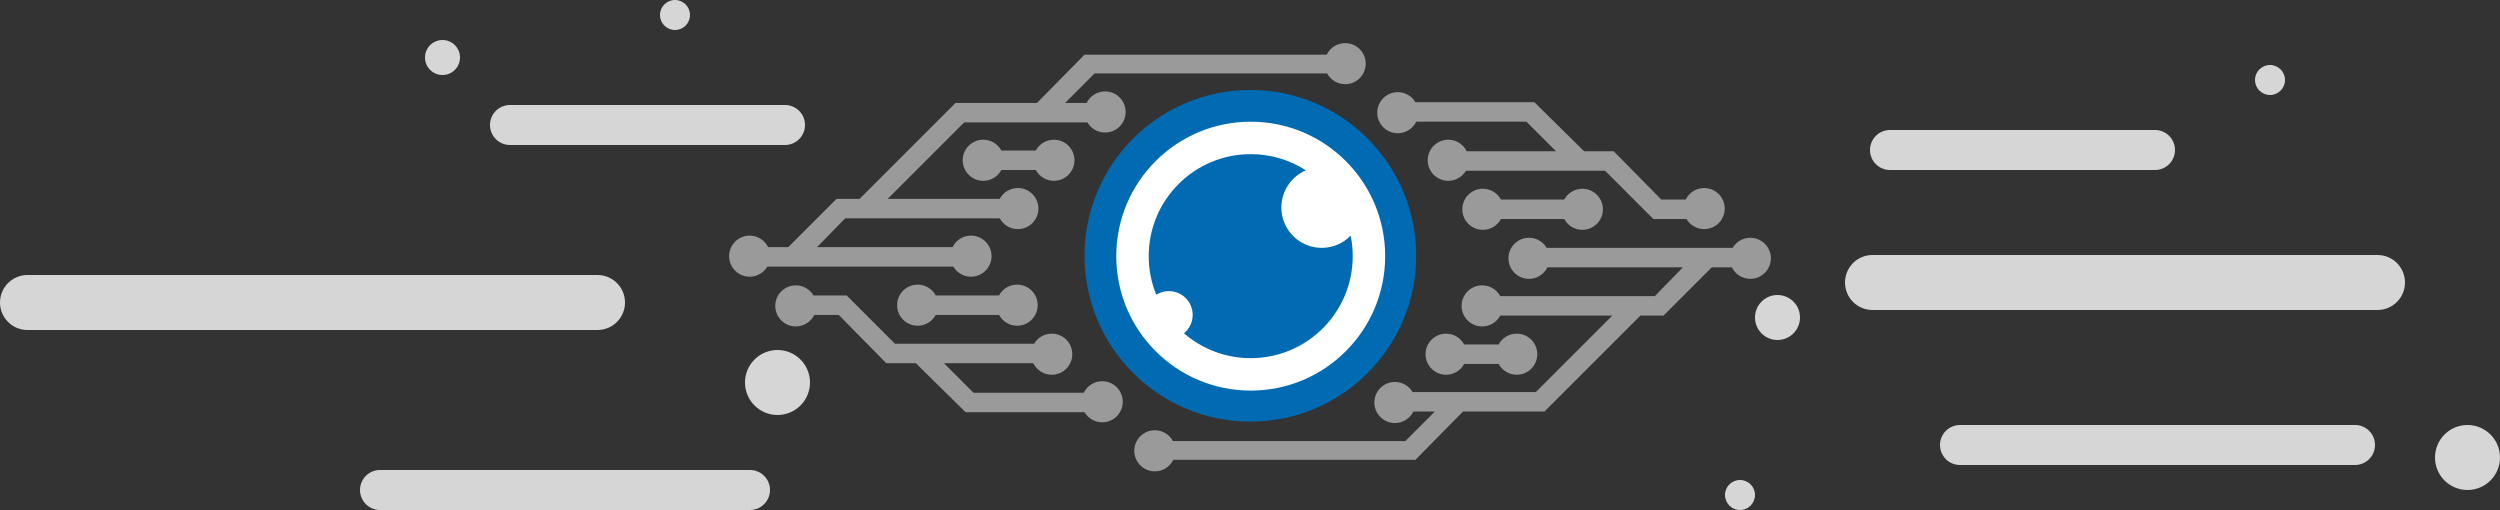
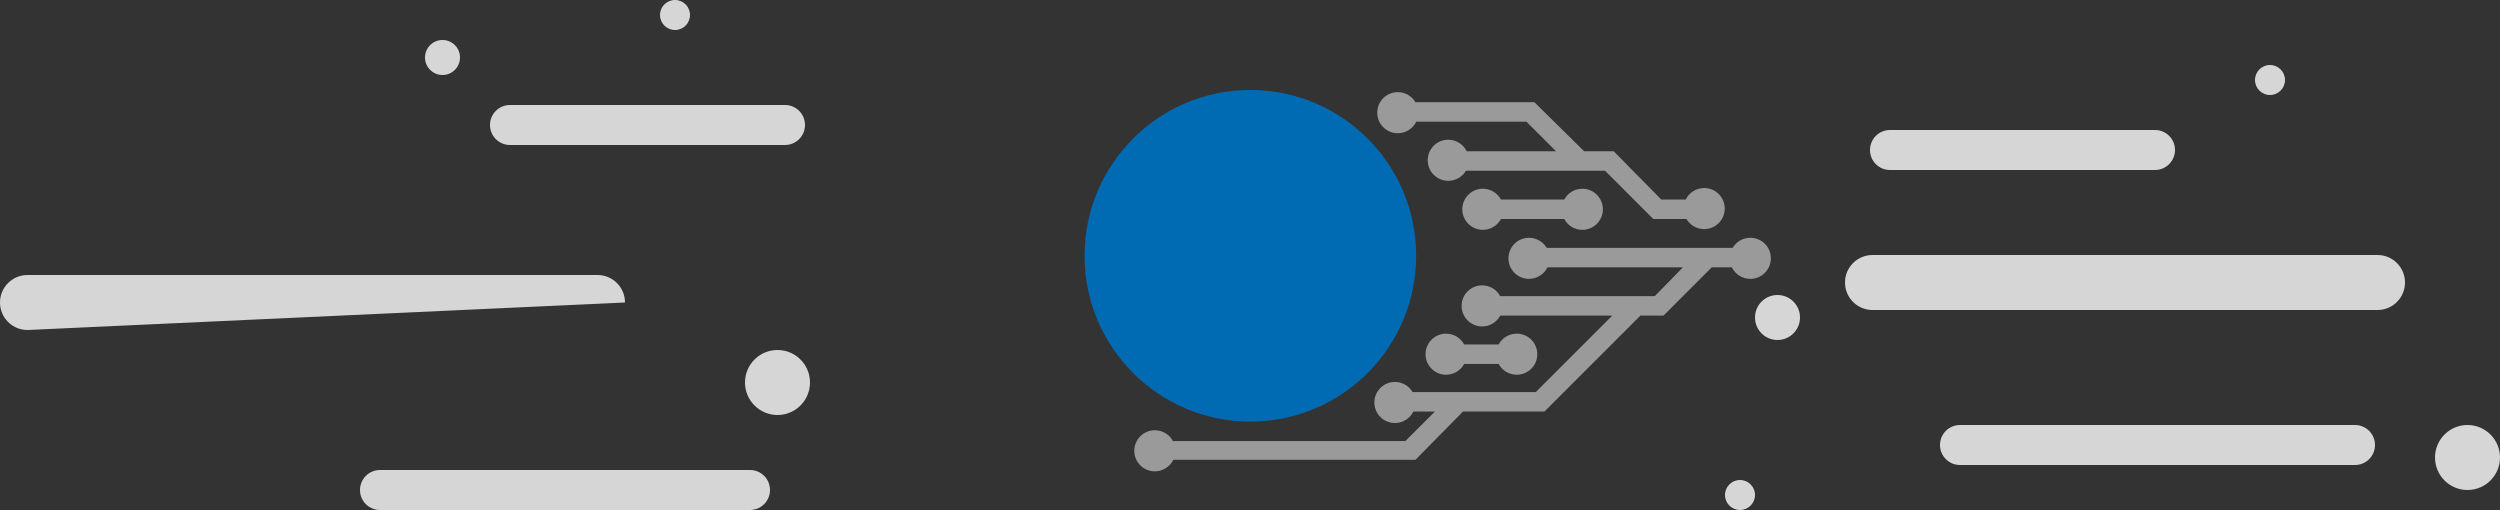
<svg xmlns="http://www.w3.org/2000/svg" width="500px" height="102px">
  <rect width="100%" height="100%" fill="#333333" stroke="none" />
-   <path fill-rule="evenodd" fill="rgb(214, 214, 214)" d="M493.500,98.000 C489.910,98.000 487.000,95.090 487.000,91.500 C487.000,87.910 489.910,85.000 493.500,85.000 C497.090,85.000 500.000,87.910 500.000,91.500 C500.000,95.090 497.090,98.000 493.500,98.000 ZM475.500,62.000 L374.500,62.000 C371.462,62.000 369.000,59.538 369.000,56.500 C369.000,53.462 371.462,51.000 374.500,51.000 L475.500,51.000 C478.538,51.000 481.000,53.462 481.000,56.500 C481.000,59.538 478.538,62.000 475.500,62.000 ZM454.000,19.000 C452.343,19.000 451.000,17.657 451.000,16.000 C451.000,14.343 452.343,13.000 454.000,13.000 C455.657,13.000 457.000,14.343 457.000,16.000 C457.000,17.657 455.657,19.000 454.000,19.000 ZM431.000,34.000 L378.000,34.000 C375.791,34.000 374.000,32.209 374.000,30.000 C374.000,27.791 375.791,26.000 378.000,26.000 L431.000,26.000 C433.209,26.000 435.000,27.791 435.000,30.000 C435.000,32.209 433.209,34.000 431.000,34.000 ZM355.500,68.000 C353.015,68.000 351.000,65.985 351.000,63.500 C351.000,61.015 353.015,59.000 355.500,59.000 C357.985,59.000 360.000,61.015 360.000,63.500 C360.000,65.985 357.985,68.000 355.500,68.000 ZM348.000,102.000 C346.343,102.000 345.000,100.657 345.000,99.000 C345.000,97.343 346.343,96.000 348.000,96.000 C349.657,96.000 351.000,97.343 351.000,99.000 C351.000,100.657 349.657,102.000 348.000,102.000 ZM155.500,83.000 C151.910,83.000 149.000,80.090 149.000,76.500 C149.000,72.910 151.910,70.000 155.500,70.000 C159.090,70.000 162.000,72.910 162.000,76.500 C162.000,80.090 159.090,83.000 155.500,83.000 ZM157.000,29.000 L102.000,29.000 C99.791,29.000 98.000,27.209 98.000,25.000 C98.000,22.791 99.791,21.000 102.000,21.000 L157.000,21.000 C159.209,21.000 161.000,22.791 161.000,25.000 C161.000,27.209 159.209,29.000 157.000,29.000 ZM135.000,6.000 C133.343,6.000 132.000,4.657 132.000,3.000 C132.000,1.343 133.343,0.000 135.000,0.000 C136.657,0.000 138.000,1.343 138.000,3.000 C138.000,4.657 136.657,6.000 135.000,6.000 ZM88.500,15.000 C86.567,15.000 85.000,13.433 85.000,11.500 C85.000,9.567 86.567,8.000 88.500,8.000 C90.433,8.000 92.000,9.567 92.000,11.500 C92.000,13.433 90.433,15.000 88.500,15.000 ZM125.000,60.500 C125.000,63.538 122.538,66.000 119.500,66.000 L5.500,66.000 C2.462,66.000 -0.000,63.538 -0.000,60.500 C-0.000,57.462 2.462,55.000 5.500,55.000 L119.500,55.000 C122.538,55.000 125.000,57.462 125.000,60.500 ZM76.000,94.000 L150.000,94.000 C152.209,94.000 154.000,95.791 154.000,98.000 C154.000,100.209 152.209,102.000 150.000,102.000 L76.000,102.000 C73.791,102.000 72.000,100.209 72.000,98.000 C72.000,95.791 73.791,94.000 76.000,94.000 ZM392.000,85.000 L471.000,85.000 C473.209,85.000 475.000,86.791 475.000,89.000 C475.000,91.209 473.209,93.000 471.000,93.000 L392.000,93.000 C389.791,93.000 388.000,91.209 388.000,89.000 C388.000,86.791 389.791,85.000 392.000,85.000 Z" />
-   <path fill-rule="evenodd" fill="rgb(154, 154, 154)" d="M269.032,16.842 C267.467,16.842 266.107,15.966 265.413,14.679 L218.928,14.679 L213.017,20.590 L217.325,20.590 C217.993,19.224 219.396,18.283 221.019,18.283 C223.288,18.283 225.128,20.123 225.128,22.393 C225.128,24.662 223.288,26.502 221.019,26.502 C219.513,26.502 218.197,25.691 217.481,24.483 L192.831,24.483 L177.547,39.767 L199.953,39.767 C200.647,38.479 202.007,37.604 203.573,37.604 C205.842,37.604 207.682,39.444 207.682,41.713 C207.682,43.983 205.842,45.823 203.573,45.823 C202.007,45.823 200.647,44.948 199.953,43.660 L169.044,43.660 L163.414,49.427 L190.507,49.427 C191.175,48.061 192.578,47.120 194.200,47.120 C196.470,47.120 198.310,48.960 198.310,51.230 C198.310,53.499 196.470,55.339 194.200,55.339 C192.695,55.339 191.379,54.528 190.663,53.320 L153.473,53.320 C152.758,54.528 151.442,55.339 149.936,55.339 C147.666,55.339 145.826,53.499 145.826,51.230 C145.826,48.960 147.666,47.120 149.936,47.120 C151.559,47.120 152.961,48.061 153.629,49.427 L157.650,49.427 L167.310,39.767 L171.924,39.767 L191.101,20.590 L207.391,20.590 L216.910,10.930 L265.339,10.930 C266.007,9.564 267.410,8.623 269.032,8.623 C271.302,8.623 273.142,10.463 273.142,12.732 C273.142,15.002 271.302,16.842 269.032,16.842 ZM203.428,65.143 C201.863,65.143 200.503,64.268 199.809,62.981 L187.150,62.981 C186.457,64.268 185.096,65.143 183.531,65.143 C181.261,65.143 179.422,63.304 179.422,61.034 C179.422,58.765 181.261,56.925 183.531,56.925 C185.096,56.925 186.457,57.800 187.150,59.088 L199.809,59.088 C200.503,57.800 201.863,56.925 203.428,56.925 C205.698,56.925 207.538,58.765 207.538,61.034 C207.538,63.304 205.698,65.143 203.428,65.143 ZM210.782,36.162 C209.217,36.162 207.856,35.287 207.162,34.000 L200.271,34.000 C199.577,35.287 198.217,36.162 196.652,36.162 C194.382,36.162 192.542,34.323 192.542,32.053 C192.542,29.784 194.382,27.944 196.652,27.944 C198.217,27.944 199.577,28.819 200.271,30.107 L207.162,30.107 C207.856,28.819 209.217,27.944 210.782,27.944 C213.051,27.944 214.891,29.784 214.891,32.053 C214.891,34.323 213.051,36.162 210.782,36.162 ZM159.164,57.069 C160.669,57.069 161.985,57.880 162.701,59.088 L169.329,59.088 L169.329,59.088 L178.989,68.748 L206.812,68.748 C207.527,67.540 208.843,66.730 210.349,66.730 C212.619,66.730 214.458,68.569 214.458,70.839 C214.458,73.108 212.619,74.948 210.349,74.948 C208.726,74.948 207.324,74.007 206.656,72.641 L188.794,72.641 L194.705,78.553 L216.749,78.553 C217.417,77.187 218.819,76.246 220.442,76.246 C222.712,76.246 224.551,78.085 224.551,80.355 C224.551,82.624 222.712,84.464 220.442,84.464 C218.936,84.464 217.620,83.654 216.905,82.446 L193.119,82.446 L193.119,82.446 L183.172,72.641 L177.259,72.641 L167.740,62.981 L162.857,62.981 C162.189,64.347 160.786,65.288 159.164,65.288 C156.894,65.288 155.054,63.448 155.054,61.178 C155.054,58.909 156.894,57.069 159.164,57.069 Z" />
+   <path fill-rule="evenodd" fill="rgb(214, 214, 214)" d="M493.500,98.000 C489.910,98.000 487.000,95.090 487.000,91.500 C487.000,87.910 489.910,85.000 493.500,85.000 C497.090,85.000 500.000,87.910 500.000,91.500 C500.000,95.090 497.090,98.000 493.500,98.000 ZM475.500,62.000 L374.500,62.000 C371.462,62.000 369.000,59.538 369.000,56.500 C369.000,53.462 371.462,51.000 374.500,51.000 L475.500,51.000 C478.538,51.000 481.000,53.462 481.000,56.500 C481.000,59.538 478.538,62.000 475.500,62.000 ZM454.000,19.000 C452.343,19.000 451.000,17.657 451.000,16.000 C451.000,14.343 452.343,13.000 454.000,13.000 C455.657,13.000 457.000,14.343 457.000,16.000 C457.000,17.657 455.657,19.000 454.000,19.000 ZM431.000,34.000 L378.000,34.000 C375.791,34.000 374.000,32.209 374.000,30.000 C374.000,27.791 375.791,26.000 378.000,26.000 L431.000,26.000 C433.209,26.000 435.000,27.791 435.000,30.000 C435.000,32.209 433.209,34.000 431.000,34.000 ZM355.500,68.000 C353.015,68.000 351.000,65.985 351.000,63.500 C351.000,61.015 353.015,59.000 355.500,59.000 C357.985,59.000 360.000,61.015 360.000,63.500 C360.000,65.985 357.985,68.000 355.500,68.000 ZM348.000,102.000 C346.343,102.000 345.000,100.657 345.000,99.000 C345.000,97.343 346.343,96.000 348.000,96.000 C349.657,96.000 351.000,97.343 351.000,99.000 C351.000,100.657 349.657,102.000 348.000,102.000 ZM155.500,83.000 C151.910,83.000 149.000,80.090 149.000,76.500 C149.000,72.910 151.910,70.000 155.500,70.000 C159.090,70.000 162.000,72.910 162.000,76.500 C162.000,80.090 159.090,83.000 155.500,83.000 ZM157.000,29.000 L102.000,29.000 C99.791,29.000 98.000,27.209 98.000,25.000 C98.000,22.791 99.791,21.000 102.000,21.000 L157.000,21.000 C159.209,21.000 161.000,22.791 161.000,25.000 C161.000,27.209 159.209,29.000 157.000,29.000 ZM135.000,6.000 C133.343,6.000 132.000,4.657 132.000,3.000 C132.000,1.343 133.343,0.000 135.000,0.000 C136.657,0.000 138.000,1.343 138.000,3.000 C138.000,4.657 136.657,6.000 135.000,6.000 ZM88.500,15.000 C86.567,15.000 85.000,13.433 85.000,11.500 C85.000,9.567 86.567,8.000 88.500,8.000 C90.433,8.000 92.000,9.567 92.000,11.500 C92.000,13.433 90.433,15.000 88.500,15.000 ZM125.000,60.500 L5.500,66.000 C2.462,66.000 -0.000,63.538 -0.000,60.500 C-0.000,57.462 2.462,55.000 5.500,55.000 L119.500,55.000 C122.538,55.000 125.000,57.462 125.000,60.500 ZM76.000,94.000 L150.000,94.000 C152.209,94.000 154.000,95.791 154.000,98.000 C154.000,100.209 152.209,102.000 150.000,102.000 L76.000,102.000 C73.791,102.000 72.000,100.209 72.000,98.000 C72.000,95.791 73.791,94.000 76.000,94.000 ZM392.000,85.000 L471.000,85.000 C473.209,85.000 475.000,86.791 475.000,89.000 C475.000,91.209 473.209,93.000 471.000,93.000 L392.000,93.000 C389.791,93.000 388.000,91.209 388.000,89.000 C388.000,86.791 389.791,85.000 392.000,85.000 Z" />
  <path fill-rule="evenodd" fill="rgb(154, 154, 154)" d="M230.968,86.050 C232.533,86.050 233.893,86.925 234.587,88.213 L281.072,88.213 L286.983,82.301 L282.675,82.301 C282.007,83.667 280.604,84.608 278.981,84.608 C276.712,84.608 274.872,82.769 274.872,80.499 C274.872,78.230 276.712,76.390 278.981,76.390 C280.487,76.390 281.803,77.200 282.519,78.408 L307.169,78.408 L322.453,63.125 L300.047,63.125 C299.353,64.412 297.993,65.288 296.427,65.288 C294.158,65.288 292.318,63.448 292.318,61.178 C292.318,58.909 294.158,57.069 296.427,57.069 C297.993,57.069 299.353,57.944 300.047,59.232 L330.956,59.232 L336.586,53.465 L309.493,53.465 C308.825,54.830 307.422,55.771 305.800,55.771 C303.530,55.771 301.690,53.932 301.690,51.662 C301.690,49.393 303.530,47.553 305.800,47.553 C307.305,47.553 308.621,48.363 309.337,49.572 L346.527,49.572 C347.242,48.363 348.558,47.553 350.064,47.553 C352.334,47.553 354.174,49.393 354.174,51.662 C354.174,53.932 352.334,55.771 350.064,55.771 C348.441,55.771 347.039,54.830 346.371,53.465 L342.350,53.465 L332.690,63.125 L328.076,63.125 L308.899,82.301 L292.609,82.301 L283.090,91.962 L234.661,91.962 C233.993,93.328 232.590,94.269 230.968,94.269 C228.698,94.269 226.858,92.429 226.858,90.160 C226.858,87.890 228.698,86.050 230.968,86.050 ZM296.572,37.748 C298.137,37.748 299.497,38.624 300.191,39.911 L312.850,39.911 C313.543,38.624 314.904,37.748 316.469,37.748 C318.739,37.748 320.578,39.588 320.578,41.858 C320.578,44.127 318.739,45.967 316.469,45.967 C314.904,45.967 313.543,45.092 312.850,43.804 L300.191,43.804 C299.497,45.092 298.137,45.967 296.572,45.967 C294.302,45.967 292.462,44.127 292.462,41.858 C292.462,39.588 294.302,37.748 296.572,37.748 ZM289.218,66.730 C290.783,66.730 292.144,67.605 292.838,68.892 L299.729,68.892 C300.423,67.605 301.783,66.730 303.348,66.730 C305.618,66.730 307.458,68.569 307.458,70.839 C307.458,73.108 305.618,74.948 303.348,74.948 C301.783,74.948 300.423,74.073 299.729,72.785 L292.838,72.785 C292.144,74.073 290.783,74.948 289.218,74.948 C286.949,74.948 285.109,73.108 285.109,70.839 C285.109,68.569 286.949,66.730 289.218,66.730 ZM340.836,45.823 C339.331,45.823 338.015,45.012 337.299,43.804 L330.671,43.804 L330.671,43.804 L321.011,34.144 L293.188,34.144 C292.473,35.352 291.157,36.162 289.651,36.162 C287.381,36.162 285.542,34.323 285.542,32.053 C285.542,29.784 287.381,27.944 289.651,27.944 C291.274,27.944 292.676,28.885 293.344,30.251 L311.206,30.251 L305.295,24.339 L283.251,24.339 C282.583,25.705 281.181,26.646 279.558,26.646 C277.288,26.646 275.449,24.806 275.449,22.537 C275.449,20.267 277.288,18.428 279.558,18.428 C281.064,18.428 282.380,19.238 283.095,20.446 L306.881,20.446 L306.881,20.446 L316.828,30.251 L322.741,30.251 L332.260,39.911 L337.143,39.911 C337.811,38.545 339.214,37.604 340.836,37.604 C343.106,37.604 344.946,39.444 344.946,41.713 C344.946,43.983 343.106,45.823 340.836,45.823 Z" />
  <path fill-rule="evenodd" fill="rgb(0, 107, 179)" d="M250.072,17.995 C268.387,17.995 283.235,32.842 283.235,51.158 C283.235,69.473 268.387,84.320 250.072,84.320 C231.757,84.320 216.910,69.473 216.910,51.158 C216.910,32.842 231.757,17.995 250.072,17.995 Z" />
-   <path fill-rule="evenodd" fill="rgb(255, 255, 255)" d="M250.144,24.339 C264.995,24.339 277.035,36.378 277.035,51.230 C277.035,66.081 264.995,78.120 250.144,78.120 C235.293,78.120 223.254,66.081 223.254,51.230 C223.254,36.378 235.293,24.339 250.144,24.339 Z" />
  <path fill-rule="evenodd" fill="rgb(0, 107, 179)" d="M250.144,71.632 C245.040,71.632 240.374,69.758 236.796,66.660 C237.859,65.787 238.537,64.463 238.537,62.981 C238.537,60.353 236.407,58.223 233.779,58.223 C232.851,58.223 231.986,58.489 231.254,58.948 C230.280,56.567 229.742,53.961 229.742,51.230 C229.742,39.962 238.876,30.828 250.144,30.828 C254.211,30.828 257.999,32.018 261.180,34.068 C258.295,35.299 256.272,38.162 256.272,41.497 C256.272,45.957 259.887,49.572 264.346,49.572 C266.616,49.572 268.666,48.633 270.133,47.125 C270.404,48.451 270.546,49.824 270.546,51.230 C270.546,62.497 261.412,71.632 250.144,71.632 Z" />
</svg>